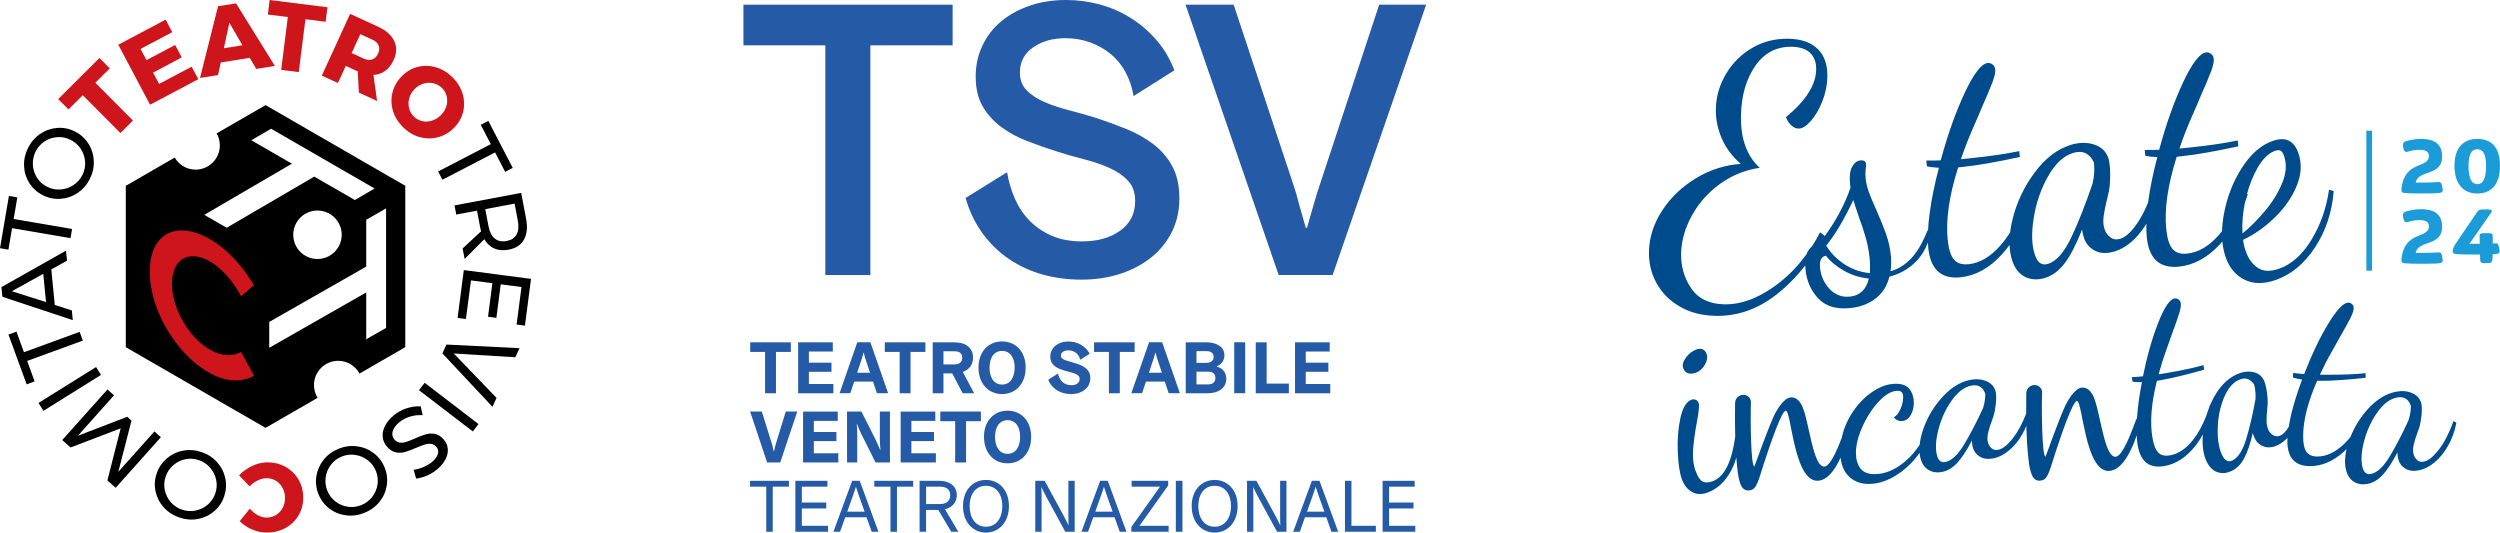
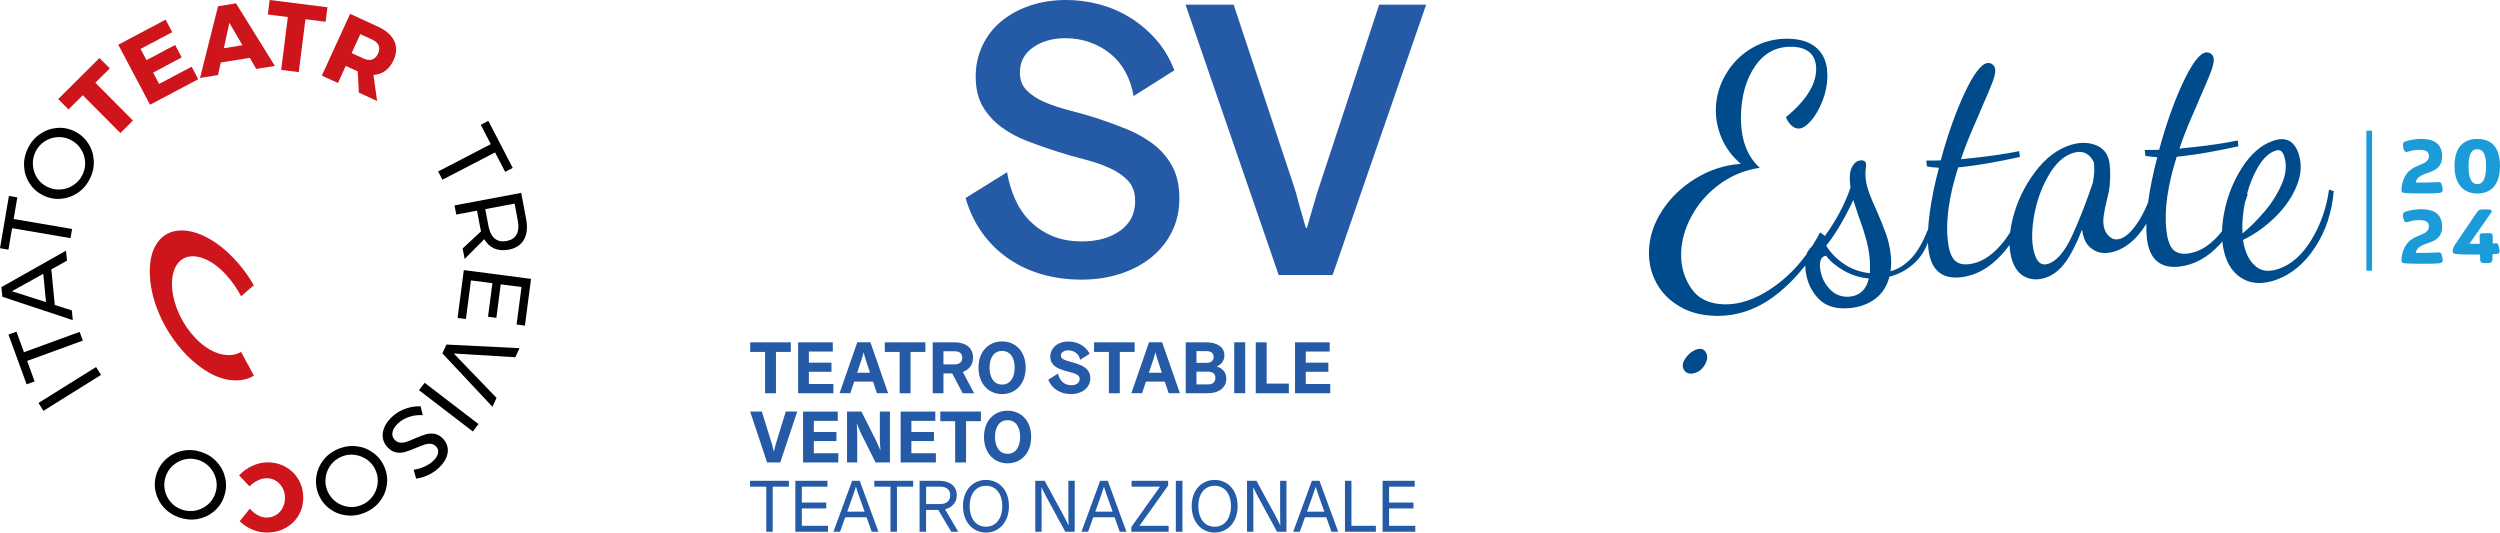
<svg xmlns="http://www.w3.org/2000/svg" id="Livello_2" data-name="Livello 2" viewBox="0 0 656.28 139.81">
  <defs>
    <style>      .cls-1 {        fill: #004b8b;      }      .cls-1, .cls-2, .cls-3, .cls-4, .cls-5 {        stroke-width: 0px;      }      .cls-2 {        fill: #000;      }      .cls-3 {        fill: #1b9cd9;      }      .cls-4 {        fill: #cd151b;      }      .cls-5 {        fill: #245aa6;      }    </style>
  </defs>
  <g id="Livello_1-2" data-name="Livello 1">
    <g>
-       <polygon class="cls-5" points="195.16 1.23 195.16 11.9 216.66 11.9 216.66 72.2 228.48 72.2 228.48 11.9 250.07 11.9 250.07 1.23 195.16 1.23" />
      <path class="cls-5" d="M276.91,39.59c2.51.82,5.04,1.56,7.59,2.2,2.55.65,4.81,1.42,6.77,2.31,1.97.89,3.58,2,4.84,3.33,1.26,1.33,1.88,3.13,1.88,5.38,0,3.28-1.31,5.86-3.92,7.74-2.62,1.88-5.96,2.82-10.04,2.82-2.99,0-5.6-.48-7.84-1.44-2.24-.96-4.18-2.26-5.81-3.9-1.63-1.64-2.94-3.57-3.92-5.79-.98-2.22-1.68-4.56-2.09-7.03l-10.9,6.77c1.02,3.49,2.5,6.56,4.43,9.23,1.94,2.67,4.23,4.91,6.88,6.72,2.65,1.81,5.59,3.18,8.81,4.1,3.23.92,6.64,1.38,10.24,1.38,3.8,0,7.28-.53,10.44-1.59,3.16-1.06,5.87-2.53,8.15-4.41,2.27-1.88,4.04-4.12,5.3-6.72,1.26-2.6,1.88-5.47,1.88-8.62,0-3.35-.63-6.17-1.88-8.46-1.26-2.29-2.92-4.22-4.99-5.79-2.07-1.57-4.42-2.89-7.03-3.95-2.62-1.06-5.28-2.03-8-2.92-2.44-.75-4.86-1.44-7.23-2.05-2.38-.62-4.5-1.33-6.37-2.15-1.87-.82-3.4-1.83-4.58-3.03-1.19-1.2-1.78-2.75-1.78-4.67,0-2.8,1.16-5.01,3.46-6.61,2.31-1.61,5.13-2.41,8.46-2.41,2.31,0,4.47.36,6.47,1.08,2,.72,3.8,1.73,5.4,3.03,1.6,1.3,2.9,2.89,3.92,4.77,1.02,1.88,1.73,3.98,2.14,6.31l10.7-6.77c-1.22-3.15-2.85-5.86-4.89-8.15-2.04-2.29-4.31-4.2-6.83-5.74-2.51-1.54-5.2-2.68-8.05-3.44C285.67.38,282.79,0,279.87,0,276.4,0,273.23.5,270.34,1.49s-5.38,2.36-7.49,4.1c-2.11,1.74-3.75,3.86-4.94,6.36-1.19,2.5-1.78,5.21-1.78,8.15,0,3.15.63,5.78,1.88,7.9,1.26,2.12,2.89,3.91,4.89,5.38,2,1.47,4.25,2.68,6.72,3.64,2.48.96,4.91,1.81,7.28,2.56" />
      <path class="cls-5" d="M339.74,49.13l-15.89-47.9h-12.63l24.45,70.97h14.16L374.38,1.23h-12.33l-15.79,47.9c-.34.96-.68,2.05-1.02,3.28-.34,1.23-.68,2.39-1.02,3.49-.34,1.23-.71,2.53-1.12,3.9h-.31c-.41-1.37-.78-2.67-1.12-3.9-.34-1.09-.66-2.26-.97-3.49-.31-1.23-.63-2.32-.97-3.28" />
      <path class="cls-5" d="M362.96,139.58h8.57v-1.55h-6.88v-4.56h6.41v-1.54h-6.41v-4.17h6.72v-1.55h-8.42v13.37ZM353.07,139.58h8.11v-1.55h-6.41v-11.82h-1.7v13.37ZM344.7,129.84c.25-.7.66-2.01.66-2.01h.04s.41,1.31.66,2.01l1.6,4.48h-4.56l1.6-4.48ZM349.53,139.58h1.76l-4.91-13.37h-1.99l-4.91,13.37h1.74l1.35-3.79h5.6l1.35,3.79ZM337.71,139.58v-13.37h-1.66v9.12c0,1.29.06,2.51.06,2.55h-.04s-.7-1.47-1.2-2.39l-5.04-9.27h-2.47v13.37h1.66v-9.12c0-1.29-.06-2.51-.06-2.53l.04-.02s.7,1.47,1.2,2.4l5.04,9.27h2.47ZM323.15,132.86c0,3.01-1.49,5.41-4.29,5.41s-4.29-2.39-4.29-5.41,1.49-5.33,4.29-5.33,4.29,2.32,4.29,5.33M318.86,139.81c3.32,0,6.03-2.63,6.03-6.95s-2.7-6.87-6.03-6.87-6.03,2.55-6.03,6.87,2.7,6.95,6.03,6.95M308.67,139.58h1.74v-13.37h-1.74v13.37ZM296.99,139.58h9.79v-1.55h-7.65l7.53-10.58v-1.24h-9.6v1.55h7.46l-7.53,10.58v1.24ZM289.12,129.84c.25-.7.66-2.01.66-2.01h.04s.41,1.31.66,2.01l1.6,4.48h-4.56l1.6-4.48ZM293.95,139.58h1.76l-4.91-13.37h-1.99l-4.91,13.37h1.74l1.35-3.79h5.6l1.35,3.79ZM282.12,139.58v-13.37h-1.66v9.12c0,1.29.06,2.51.06,2.55h-.04s-.7-1.47-1.2-2.39l-5.04-9.27h-2.47v13.37h1.66v-9.12c0-1.29-.06-2.51-.06-2.53l.04-.02s.69,1.47,1.2,2.4l5.04,9.27h2.47ZM263.12,132.86c0,3.01-1.49,5.41-4.29,5.41s-4.29-2.39-4.29-5.41,1.49-5.33,4.29-5.33,4.29,2.32,4.29,5.33M258.83,139.81c3.32,0,6.03-2.63,6.03-6.95s-2.7-6.87-6.03-6.87-6.03,2.55-6.03,6.87,2.7,6.95,6.03,6.95M249.44,130c0,1.53-1,2.32-2.7,2.32h-3.63v-4.56h3.63c1.7,0,2.7.73,2.7,2.24M241.4,139.58h1.7v-5.72h3.21l3.4,5.72h1.85l-3.48-5.89c1.91-.48,3.09-1.83,3.09-3.69,0-2.32-1.74-3.79-4.67-3.79h-5.1v13.37ZM229.51,127.76h4.25v11.82h1.7v-11.82h4.25v-1.55h-10.2v1.55ZM224.01,129.84c.25-.7.66-2.01.66-2.01h.04s.41,1.31.66,2.01l1.6,4.48h-4.56l1.6-4.48ZM228.84,139.58h1.76l-4.91-13.37h-1.99l-4.91,13.37h1.74l1.35-3.79h5.6l1.35,3.79ZM208.79,139.58h8.57v-1.55h-6.87v-4.56h6.41v-1.54h-6.41v-4.17h6.72v-1.55h-8.42v13.37ZM196.9,127.76h4.25v11.82h1.7v-11.82h4.25v-1.55h-10.2v1.55Z" />
      <path class="cls-5" d="M267.8,114.68c0,.61-.07,1.18-.2,1.72-.14.54-.34,1.01-.61,1.42-.27.41-.61.72-1.03.96-.42.23-.9.35-1.46.35s-1.06-.12-1.47-.35c-.41-.23-.75-.55-1.02-.96-.27-.41-.47-.88-.61-1.42-.14-.54-.2-1.11-.2-1.72s.07-1.17.2-1.71c.13-.53.34-1,.61-1.39.27-.39.61-.7,1.02-.93.41-.23.9-.34,1.47-.34s1.04.11,1.46.34.76.53,1.03.93c.27.39.47.86.61,1.39.13.53.2,1.1.2,1.71M264.5,121.63c.86,0,1.67-.16,2.42-.47.75-.32,1.41-.77,1.97-1.37.56-.6,1-1.33,1.32-2.19.32-.86.48-1.83.48-2.92s-.16-2.05-.48-2.9c-.32-.85-.76-1.57-1.32-2.16-.56-.59-1.22-1.04-1.97-1.35-.75-.31-1.56-.46-2.42-.46s-1.67.15-2.42.46c-.75.31-1.41.76-1.97,1.35-.56.59-1,1.31-1.32,2.16-.32.85-.48,1.82-.48,2.9s.16,2.05.48,2.92c.32.86.76,1.59,1.32,2.19.56.6,1.22,1.06,1.97,1.37.75.32,1.56.47,2.42.47M246.84,108.04v2.53h3.9v10.84h2.86v-10.84h3.9v-2.53h-10.66ZM236.43,108.04v13.37h9.25v-2.43h-6.43v-3.19h5.93v-2.39h-5.93v-2.92h6.28v-2.43h-9.1ZM229.85,121.4h3.77v-13.37h-2.65v7.2c0,.31,0,.63.02.97.01.33.03.64.06.93.03.33.05.66.08.97h-.08c-.13-.32-.26-.64-.41-.97-.12-.27-.24-.56-.39-.86-.14-.3-.26-.57-.37-.8l-3.75-7.44h-3.77v13.37h2.67v-7.2c0-.31,0-.63-.02-.96-.01-.33-.03-.63-.04-.91-.01-.28-.03-.51-.04-.69s-.02-.28-.02-.29l.08-.02c.12.32.24.64.39.97.12.27.24.56.37.87.13.31.25.57.37.79l3.73,7.44ZM210.82,108.04v13.37h9.25v-2.43h-6.43v-3.19h5.93v-2.39h-5.93v-2.92h6.28v-2.43h-9.1ZM202.6,116.42l-2.61-8.38h-3.07l4.46,13.37h3.44l4.46-13.37h-3.01l-2.57,8.38c-.06.19-.13.41-.18.64-.06.23-.11.46-.16.68-.05.24-.11.49-.17.73h-.08c-.06-.24-.12-.49-.17-.73-.05-.22-.1-.44-.15-.68-.05-.23-.11-.44-.17-.64" />
      <path class="cls-5" d="M339.96,89.86v13.37h9.25v-2.43h-6.43v-3.19h5.93v-2.4h-5.93v-2.92h6.28v-2.43h-9.1ZM329.65,89.86v13.37h8.69v-2.53h-5.83v-10.84h-2.86ZM324,103.22h2.88v-13.37h-2.88v13.37ZM319.05,99.21c0,.53-.16.94-.49,1.25-.33.3-.81.45-1.44.45h-3.03v-3.34h3.03c.63,0,1.11.14,1.44.42.33.28.49.69.49,1.22M318.59,93.68c0,.49-.16.87-.48,1.15-.32.28-.79.42-1.39.42h-2.63v-3.07h2.63c.61,0,1.07.13,1.39.39.32.26.48.63.48,1.12M311.27,89.86v13.37h5.78c.75,0,1.42-.09,2.02-.27.6-.18,1.11-.44,1.53-.77.42-.34.75-.74.98-1.21.23-.47.34-.99.34-1.57,0-.5-.08-.93-.23-1.29-.15-.36-.35-.67-.6-.93-.24-.26-.51-.46-.8-.61-.29-.15-.58-.26-.86-.34v-.08c.22-.09.45-.21.69-.37.24-.15.45-.35.65-.59.19-.24.35-.52.47-.84.12-.32.18-.69.18-1.1,0-.55-.12-1.04-.36-1.47s-.57-.78-1-1.06c-.43-.28-.95-.5-1.54-.65-.6-.15-1.25-.22-1.96-.22h-5.27ZM301.6,97.84l1.18-3.52c.06-.18.13-.37.18-.58.06-.21.11-.4.16-.58.05-.21.1-.41.16-.6h.06c.05.19.1.39.16.6.05.18.11.37.16.58.06.21.12.4.18.58l1.16,3.52h-3.4ZM305.77,100.17l1.02,3.05h2.94l-4.65-13.37h-3.44l-4.65,13.37h2.82l1.02-3.05h4.94ZM287.2,89.86v2.53h3.9v10.84h2.86v-10.84h3.9v-2.53h-10.66ZM279.53,97.31c.48.14.95.27,1.42.39.47.12.88.24,1.25.39.36.14.65.32.88.54.23.22.34.51.34.87,0,.49-.2.88-.59,1.18-.39.3-.93.44-1.61.44-.49,0-.93-.08-1.32-.23-.39-.15-.73-.37-1.02-.64-.29-.27-.53-.59-.72-.97-.19-.37-.33-.78-.42-1.22l-2.57,1.62c.49,1.21,1.27,2.14,2.33,2.79,1.06.65,2.28.98,3.64.98.75,0,1.43-.1,2.06-.31.62-.21,1.16-.5,1.61-.87.45-.37.8-.81,1.04-1.32.24-.51.37-1.06.37-1.67s-.12-1.17-.36-1.6c-.24-.44-.55-.81-.95-1.11-.39-.3-.84-.56-1.34-.76-.5-.21-1.02-.39-1.54-.54-.45-.14-.89-.27-1.31-.38-.42-.11-.8-.23-1.13-.36-.33-.13-.59-.29-.79-.47-.2-.19-.3-.43-.3-.72,0-.41.18-.74.54-.99.36-.25.82-.38,1.37-.38.79,0,1.47.22,2.05.66.58.44.94,1.04,1.08,1.82l2.51-1.58c-.26-.52-.58-.97-.98-1.37-.39-.4-.83-.74-1.32-1.01-.49-.28-1.01-.49-1.56-.63s-1.12-.21-1.7-.21c-.72,0-1.37.1-1.96.3-.59.2-1.09.48-1.51.84-.42.36-.74.78-.97,1.27-.22.48-.34,1-.34,1.55s.11,1.07.32,1.47.5.74.86,1.03c.36.29.77.53,1.23.71.46.19.94.36,1.44.51M266.36,96.5c0,.61-.07,1.18-.2,1.72-.13.54-.34,1.01-.61,1.42-.27.41-.61.72-1.03.96-.42.23-.9.35-1.46.35s-1.06-.12-1.47-.35c-.41-.23-.75-.55-1.02-.96-.27-.41-.47-.88-.61-1.42-.13-.54-.2-1.11-.2-1.72s.07-1.17.2-1.71c.14-.53.34-1,.61-1.39.27-.39.61-.7,1.02-.93s.9-.34,1.47-.34,1.04.11,1.46.34c.42.23.76.53,1.03.93.27.39.47.86.61,1.39.14.53.2,1.1.2,1.71M263.06,103.45c.86,0,1.67-.16,2.42-.47.75-.32,1.41-.77,1.97-1.37.56-.6,1-1.33,1.32-2.19.32-.86.48-1.83.48-2.92s-.16-2.05-.48-2.9c-.32-.85-.76-1.57-1.32-2.16-.56-.59-1.22-1.04-1.97-1.35-.75-.31-1.56-.46-2.42-.46s-1.67.15-2.42.46c-.75.31-1.41.76-1.97,1.35-.56.59-1,1.31-1.32,2.16-.32.85-.48,1.82-.48,2.9s.16,2.05.48,2.92c.32.86.76,1.59,1.32,2.19.56.6,1.22,1.06,1.97,1.37.75.32,1.56.47,2.42.47M252.6,93.91c0,.54-.17.97-.51,1.28-.34.32-.85.47-1.52.47h-2.9v-3.44h2.9c.67,0,1.18.14,1.52.43.34.29.51.71.51,1.25M244.85,89.86v13.37h2.82v-5.21h2.3l2.74,5.21h3.01l-2.97-5.58c.81-.3,1.46-.76,1.95-1.39.49-.63.73-1.41.73-2.34,0-1.3-.44-2.3-1.31-3-.88-.7-2.07-1.05-3.57-1.05h-5.7ZM232.27,89.86v2.53h3.9v10.84h2.86v-10.84h3.9v-2.53h-10.66ZM225.01,97.84l1.18-3.52c.06-.18.13-.37.18-.58.06-.21.11-.4.16-.58.05-.21.1-.41.15-.6h.06c.05.19.1.39.15.6.05.18.11.37.16.58.06.21.12.4.18.58l1.16,3.52h-3.4ZM229.18,100.17l1.02,3.05h2.94l-4.65-13.37h-3.44l-4.65,13.37h2.82l1.02-3.05h4.94ZM209.52,89.86v13.37h9.25v-2.43h-6.43v-3.19h5.93v-2.4h-5.93v-2.92h6.28v-2.43h-9.1ZM196.94,89.86v2.53h3.9v10.84h2.86v-10.84h3.9v-2.53h-10.66Z" />
    </g>
    <g>
      <g>
-         <path class="cls-2" d="M69.71,27.6l-12.84,7.41c.53.93.84,2.01.84,3.16,0,3.51-2.85,6.36-6.36,6.36-2.34,0-4.39-1.27-5.49-3.16l-12.84,7.41v42.36l36.69,21.18,13.67-7.89c-.6-.97-.96-2.12-.96-3.35,0-3.51,2.85-6.36,6.36-6.36,2.42,0,4.53,1.36,5.6,3.35l12.01-6.94v-42.36l-36.69-21.18ZM59.51,59.79l-5.88-3.39,23-13.43-10.65-6.15,5.18-3.03,27.17,15.69-5.18,3.03-10.65-6.15-23,13.43ZM89.7,61.63c0,3.51-2.85,6.36-6.36,6.36s-6.36-2.85-6.36-6.36,2.85-6.36,6.36-6.36,6.36,2.85,6.36,6.36ZM101.35,86.08l-5.21,2.98v-12.29l-25.46,14.53v-6.79l25.46-14.53v-12.29l5.21-2.98v31.37Z" />
        <path class="cls-4" d="M59.55,72.35c-1.44-1.6-2.89-2.83-4.37-3.67-1.85-1.06-3.54-1.51-5.08-1.38-1.54.14-2.74.84-3.63,2.12-.88,1.28-1.32,2.97-1.32,5.09s.44,4.32,1.32,6.6c.88,2.28,2.09,4.37,3.63,6.28s3.23,3.38,5.08,4.44c1.42.81,2.85,1.27,4.29,1.37,1.44.1,2.71-.17,3.82-.81l3.37,6.23c-1.56.94-3.38,1.34-5.46,1.22-2.08-.12-4.18-.79-6.31-2.01-2.87-1.64-5.5-3.92-7.89-6.85-2.39-2.93-4.27-6.13-5.63-9.6-1.36-3.47-2.05-6.84-2.05-10.1s.7-5.83,2.09-7.71c1.39-1.88,3.29-2.9,5.69-3.06,2.4-.16,5.07.59,8,2.26,2.13,1.22,4.22,2.9,6.27,5.05,2.05,2.15,3.8,4.5,5.25,7.06l-3.33,2.9c-1.05-2-2.3-3.81-3.73-5.41Z" />
      </g>
      <g>
        <path class="cls-4" d="M67.67,135.25c.8.42,1.59.63,2.37.62.9-.01,1.71-.25,2.45-.7.73-.46,1.31-1.08,1.72-1.88.41-.79.62-1.67.6-2.64-.01-.97-.23-1.84-.67-2.63-.43-.78-1.02-1.4-1.76-1.84-.74-.44-1.56-.66-2.46-.64-.73,0-1.49.2-2.28.59-.79.38-1.5.9-2.12,1.55l-2.76-2.89c.95-1.03,2.09-1.85,3.42-2.47,1.32-.62,2.64-.93,3.94-.95,1.76-.02,3.36.37,4.8,1.16,1.43.8,2.57,1.89,3.4,3.29.83,1.4,1.26,2.97,1.28,4.72.02,1.73-.38,3.29-1.19,4.69-.81,1.4-1.94,2.51-3.38,3.32-1.44.81-3.06,1.23-4.86,1.25-1.32.02-2.63-.24-3.93-.78s-2.4-1.27-3.31-2.21l2.66-3.29c.59.72,1.28,1.29,2.08,1.72Z" />
        <path class="cls-2" d="M42.98,133.18c-1.1-1.22-1.81-2.62-2.15-4.2-.34-1.58-.23-3.15.31-4.72.54-1.57,1.43-2.88,2.67-3.94,1.24-1.05,2.67-1.73,4.29-2.02,1.62-.3,3.24-.16,4.85.39s2.98,1.45,4.07,2.68c1.09,1.23,1.8,2.64,2.13,4.23.33,1.59.22,3.18-.32,4.75-.54,1.57-1.43,2.87-2.67,3.91-1.24,1.04-2.66,1.7-4.26,1.99-1.61.29-3.23.15-4.86-.41-1.62-.56-2.98-1.45-4.07-2.67ZM51.3,134.03c1.2-.23,2.27-.74,3.2-1.52.93-.78,1.6-1.77,2.01-2.95.41-1.19.49-2.38.24-3.58-.25-1.2-.78-2.26-1.58-3.19-.8-.93-1.79-1.6-2.96-2-1.17-.4-2.35-.48-3.54-.24s-2.25.76-3.17,1.56c-.93.79-1.6,1.78-2,2.97-.41,1.19-.49,2.37-.24,3.56.25,1.19.76,2.24,1.55,3.16.79.92,1.77,1.58,2.94,1.98,1.17.4,2.36.49,3.56.26Z" />
-         <path class="cls-2" d="M30.35,128.04l-2.16-1.93,3.49-13.67-13.16,5.03-2.18-1.95,11.87-13.28,1.71,1.53-9.46,10.62,12.94-4.98,1.12,1-3.46,13.45,9.48-10.6,1.69,1.51-11.87,13.28Z" />
        <path class="cls-2" d="M11.4,107.85l-1.29-2.07,15.11-9.43,1.29,2.07-15.11,9.43Z" />
        <path class="cls-2" d="M7,100.9l-4.78-13.07,2.1-.77,1.97,5.4,14.62-5.34.84,2.29-14.62,5.34,1.96,5.38-2.1.77Z" />
        <path class="cls-2" d="M17.59,68.43l-4.12,2.29.91,9.34,4.48,1.43.25,2.56L.62,77.9l-.25-2.53,16.96-9.57.26,2.63ZM12.08,79.31l-.72-7.44-8.24,4.58,8.97,2.86Z" />
        <path class="cls-2" d="M0,65.16l2.34-13.72,2.21.38-.97,5.67,15.34,2.62-.41,2.41-15.34-2.62-.96,5.64-2.21-.38Z" />
        <path class="cls-2" d="M10.55,35.16c1.35-.93,2.83-1.45,4.44-1.58,1.61-.13,3.16.18,4.64.92,1.49.74,2.67,1.8,3.55,3.17s1.36,2.87,1.44,4.52c.08,1.64-.26,3.23-1.03,4.76-.76,1.53-1.83,2.76-3.19,3.68-1.36.92-2.85,1.44-4.48,1.56-1.62.12-3.18-.19-4.66-.94-1.49-.74-2.66-1.79-3.53-3.15-.87-1.36-1.34-2.86-1.41-4.49-.08-1.63.27-3.22,1.04-4.77.76-1.53,1.82-2.76,3.18-3.69ZM8.63,43.29c.07,1.22.44,2.35,1.09,3.37.65,1.03,1.54,1.82,2.66,2.38,1.12.56,2.29.79,3.52.7,1.22-.09,2.35-.47,3.37-1.15,1.03-.67,1.82-1.56,2.37-2.67.55-1.11.79-2.27.7-3.48-.09-1.21-.46-2.33-1.13-3.35-.66-1.02-1.56-1.82-2.68-2.38s-2.29-.8-3.5-.71c-1.21.09-2.32.46-3.33,1.12-1.01.66-1.79,1.55-2.35,2.65-.55,1.11-.79,2.27-.72,3.49Z" />
        <path class="cls-4" d="M15.27,26.01l10.84-10.78,2.71,2.72-3.79,3.77,9.87,9.92-3.3,3.28-9.87-9.92-3.75,3.73-2.71-2.72Z" />
        <path class="cls-4" d="M31.05,11.74l12.43-6.58,1.74,3.28-8.32,4.4,1.56,2.94,7.51-3.98,1.73,3.26-7.5,4,1.57,2.97,8.54-4.52,1.74,3.28-12.66,6.7-8.35-15.76Z" />
        <path class="cls-4" d="M67.27,18.1l-1.7-2.92-7.61,1.22-.73,3.31-4.72.75L57.24,1.64l4.72-.76,10.2,16.43-4.9.78ZM58.77,12.66l4.87-.78-3.42-5.89-1.46,6.67Z" />
        <path class="cls-4" d="M70.79,0l15.17,1.91-.48,3.81-5.3-.67-1.75,13.88-4.62-.58,1.75-13.88-5.25-.66.48-3.81Z" />
        <path class="cls-4" d="M94.21,24.31l-.3-5.57-.09-.04-3.05-1.4-2.06,4.49-4.23-1.94,7.43-16.21,7.28,3.34c2.14.98,3.58,2.24,4.3,3.78s.67,3.21-.16,5.01c-.56,1.22-1.29,2.16-2.19,2.82-.9.66-1.93,1.02-3.1,1.08l.95,6.84-4.79-2.2ZM92.31,13.93l3.08,1.41c.86.4,1.63.49,2.3.27.67-.22,1.19-.73,1.56-1.55.36-.79.4-1.5.13-2.14-.28-.64-.85-1.16-1.71-1.55l-3.08-1.41-2.28,4.97Z" />
-         <path class="cls-4" d="M121.42,24.56c.49,1.6.54,3.19.16,4.77-.38,1.58-1.17,2.99-2.39,4.22-1.23,1.24-2.63,2.07-4.22,2.49-1.59.41-3.19.39-4.8-.05-1.62-.45-3.07-1.31-4.36-2.59-1.29-1.27-2.18-2.71-2.66-4.32-.48-1.6-.52-3.2-.12-4.8.4-1.6,1.21-3.02,2.43-4.26,1.21-1.23,2.61-2.05,4.18-2.45,1.57-.4,3.16-.37,4.77.09,1.6.46,3.05,1.33,4.35,2.6,1.29,1.27,2.18,2.71,2.67,4.31ZM113.79,21.86c-.86-.2-1.73-.17-2.61.09-.88.26-1.66.74-2.34,1.43-.69.7-1.16,1.5-1.4,2.38-.25.89-.27,1.76-.06,2.62.2.86.62,1.59,1.25,2.21.63.62,1.37,1.02,2.22,1.21.85.19,1.71.14,2.58-.14.87-.28,1.65-.76,2.34-1.46.68-.69,1.15-1.47,1.41-2.34.26-.87.29-1.73.09-2.57-.2-.84-.62-1.58-1.25-2.19-.63-.62-1.37-1.03-2.23-1.23Z" />
        <path class="cls-2" d="M128.19,31.73l6.41,12.35-1.99,1.03-2.65-5.1-13.82,7.17-1.12-2.17,13.82-7.17-2.63-5.08,1.99-1.03Z" />
        <path class="cls-2" d="M121.44,65.23l4.85-4.51c-.11-.39-.19-.72-.23-.97l-.84-4.45-5.45,1.02-.45-2.4,17.5-3.29,1.29,6.85c.42,2.22.23,4.03-.57,5.43-.8,1.4-2.14,2.28-4.02,2.63-1.42.27-2.67.16-3.76-.31-1.09-.48-1.97-1.29-2.63-2.44l-5.16,5.19-.52-2.75ZM128.23,59.35c.28,1.5.83,2.59,1.64,3.26.81.68,1.85.89,3.14.65,1.25-.24,2.12-.81,2.61-1.73.49-.92.6-2.13.31-3.63l-.84-4.45-7.7,1.45.84,4.45Z" />
        <path class="cls-2" d="M139.4,73.22l-1.6,12.26-2.19-.29,1.29-9.84-5.45-.71-1.15,8.8-2.19-.29,1.15-8.8-5.62-.74-1.33,10.14-2.19-.29,1.64-12.56,17.66,2.31Z" />
        <path class="cls-2" d="M136.38,91.4l-1.1,2.38-16.16-.98,11.23,11.65-1.08,2.33-13.14-14.02,1.07-2.31,19.17.95Z" />
        <path class="cls-2" d="M125.61,111.32l-1.49,1.94-14.13-10.83,1.49-1.94,14.13,10.83Z" />
        <path class="cls-2" d="M111.32,122.54c.85-.38,1.55-.81,2.12-1.29.79-.67,1.29-1.36,1.5-2.07.21-.71.09-1.32-.36-1.85-.41-.48-.88-.75-1.43-.81-.54-.06-1.09,0-1.66.18s-1.31.47-2.24.86c-1.16.5-2.13.86-2.92,1.09-.79.23-1.6.26-2.43.09-.83-.17-1.61-.67-2.33-1.51-.66-.77-1.03-1.63-1.11-2.57-.08-.94.13-1.89.61-2.85.48-.96,1.22-1.86,2.2-2.7.99-.85,2.12-1.48,3.4-1.9,1.27-.42,2.52-.6,3.76-.54l.54,2.32c-1.18-.08-2.33.05-3.42.4-1.1.35-2.03.85-2.79,1.5-.9.77-1.46,1.56-1.68,2.36-.22.8-.07,1.5.45,2.11.41.48.89.75,1.43.82.55.07,1.11,0,1.7-.18.59-.19,1.34-.49,2.26-.9,1.13-.5,2.09-.86,2.88-1.09.79-.23,1.59-.26,2.42-.09.82.17,1.59.66,2.29,1.49.62.72.96,1.53,1.04,2.43.07.9-.12,1.8-.59,2.71-.47.91-1.18,1.78-2.13,2.59-.81.69-1.71,1.26-2.69,1.68-.98.43-1.95.7-2.9.82l-.65-2.32c.97-.14,1.88-.4,2.73-.78Z" />
        <path class="cls-2" d="M90.84,135.27c-1.63-.2-3.08-.79-4.37-1.76-1.29-.97-2.24-2.23-2.86-3.77-.62-1.54-.81-3.12-.56-4.72.25-1.61.89-3.05,1.91-4.34,1.03-1.28,2.34-2.24,3.93-2.88,1.59-.64,3.2-.85,4.83-.64,1.63.21,3.09.81,4.39,1.8,1.29.99,2.25,2.25,2.87,3.79.62,1.54.8,3.11.55,4.7-.25,1.59-.89,3.02-1.92,4.3-1.02,1.27-2.34,2.23-3.94,2.88-1.59.64-3.2.86-4.82.65ZM97.68,130.46c.76-.96,1.23-2.04,1.42-3.25.19-1.2.05-2.38-.41-3.55-.47-1.16-1.19-2.12-2.16-2.86-.97-.74-2.07-1.2-3.28-1.38-1.21-.18-2.4-.04-3.54.43-1.15.46-2.09,1.18-2.83,2.14-.74.96-1.2,2.05-1.38,3.26-.18,1.21-.04,2.39.43,3.56.47,1.16,1.19,2.11,2.15,2.85.96.74,2.04,1.19,3.24,1.37,1.2.18,2.37.03,3.52-.43,1.15-.46,2.1-1.18,2.86-2.14Z" />
      </g>
    </g>
    <g>
      <path class="cls-1" d="M445.24,91.78c-1.04.39-1.94,1.1-2.69,2.13-.76,1.04-.98,1.97-.67,2.8.24.67.68,1.09,1.28,1.27.61.18,1.29.12,2.04-.15,1-.37,1.79-1.08,2.38-2.13.58-1.04.73-1.96.44-2.75-.48-1.29-1.4-1.68-2.78-1.18" />
-       <path class="cls-1" d="M632.25,110.37c-1.67,3.62-3.3,6.76-4.89,9.41-1.67,2.78-3.34,4.33-5,4.65-1.12.21-1.85-.4-2.19-1.85-.43-1.82-.28-4.12.47-6.91.74-2.78,1.91-5.28,3.48-7.48,1.58-2.21,3.28-3.48,5.09-3.83,1.04-.2,1.87-.06,2.51.42.54.41.92,1.01,1.16,1.75.01.4.01,1.92-.64,3.84M592.09,104.82c-.71,3.92-1.51,7.37-2.4,10.32-.93,3.11-2.16,5.03-3.68,5.75-1.03.48-1.9.07-2.58-1.25-.87-1.65-1.3-3.92-1.26-6.8.03-2.88.53-5.58,1.51-8.11.98-2.53,2.3-4.18,3.98-4.97.96-.45,1.79-.52,2.52-.21.63.27,1.15.75,1.56,1.4.11.38.49,1.86.34,3.88M520.53,107.23c-1.67,3.62-3.3,6.76-4.9,9.41-1.67,2.78-3.34,4.33-4.99,4.65-1.11.21-1.84-.41-2.19-1.86-.43-1.82-.28-4.12.47-6.9.74-2.79,1.9-5.28,3.48-7.48,1.58-2.2,3.28-3.48,5.1-3.83,1.04-.2,1.87-.06,2.5.43.54.41.92,1,1.16,1.74.02.4.02,1.93-.63,3.85M640.23,118.01c-1.45,1.9-2.78,2.95-3.98,3.18-.7.14-1.29-.01-1.76-.45-.47-.43-.77-.96-.93-1.6-.16-.7-.14-1.52.07-2.43.21-.91.55-1.97,1-3.19.06-.13.2-.55.45-1.28.1-.31.17-.57.22-.8h0s.68-3.18.39-5.15l-.07-.36-.05-.19c-.33-1.13-1.08-1.96-2.27-2.51-1.27-.58-2.7-.71-4.31-.4-2.56.49-4.97,1.94-7.21,4.35-2.09,2.25-3.66,4.78-4.78,7.58-.62.75-1.26,1.44-1.93,2.05-2.22,2.02-4.47,3.03-6.73,3.03-1.33,0-2.29-.41-2.87-1.23-.58-.82-.87-2.19-.87-4.1,0-4.09,1.22-8.93,3.67-14.54h1c2.97,0,6.89-.26,11.73-.8v-1.2c-2.67.27-5.85.4-9.53.4h-2.47c.94-2.05,1.98-4.08,3.14-6.1,1.15-2.02,1.84-3.25,2.07-3.7,1.33-2.31,2.28-4.02,2.83-5.14.56-1.11.84-1.95.84-2.53,0-.44-.15-.8-.44-1.06-.29-.27-.61-.4-.96-.4-1.29,0-3.06,1.85-5.3,5.57-2.25,3.71-4.35,8.1-6.3,13.17-.35,0-1.33-.09-2.93-.27v1.2c.53.18,1.33.36,2.39.53-1.2,3.16-2.14,6.15-2.83,8.97-.31,1.25-.53,2.39-.7,3.46-.68,1.13-1.39,1.89-2.14,2.24-.65.3-1.25.3-1.82,0-.56-.3-1-.74-1.3-1.32-.34-.64-.51-1.43-.54-2.37-.02-.94.03-2.05.18-3.34.02-.14.05-.59.1-1.35.02-.32.02-.6,0-.83h.01s-.15-3.24-.91-5.08l-.15-.33-.11-.18c-.59-1.01-1.53-1.63-2.82-1.86-1.36-.25-2.79-.02-4.27.68-2.36,1.11-4.33,3.12-5.89,6.01-.34.61-.63,1.24-.9,1.87l-.07-.04c-.14.47-.3.89-.44,1.34-.2.53-.39,1.05-.55,1.59-.96,2.48-2.1,4.6-3.45,6.32-1.85,2.37-3.9,3.74-6.13,4.12-1.31.23-2.33-.02-3.03-.73-.71-.71-1.23-2.01-1.54-3.9-.69-4.03-.31-9.01,1.17-14.94l.98-.17c2.93-.5,6.75-1.42,11.44-2.76l-.2-1.18c-2.59.71-5.69,1.38-9.33,2l-2.44.41c.58-2.17,1.27-4.35,2.06-6.53.8-2.19,1.27-3.52,1.42-4,.93-2.5,1.57-4.35,1.94-5.53.36-1.19.49-2.07.39-2.64-.08-.44-.28-.76-.61-.98-.33-.22-.67-.29-1.02-.23-1.28.22-2.7,2.35-4.29,6.38-1.59,4.04-2.92,8.72-4,14.04-.34.06-1.32.14-2.93.23l.2,1.19c.56.09,1.37.13,2.46.12-.66,3.31-1.08,6.42-1.29,9.32v.1c-.1.15-.18.32-.27.52-1.16,3.03-3.49,9.65-5.41,9.65-2.43,0-3.49-7.8-4.86-13.09-.56-2.2-1.42-5.08-3.8-5.08-1.93,0-3.95,3.49-4.71,5.24-2.18,5.03-4.46,11.7-4.96,12.88-.96,0-1.06-12.73-.91-16.84.05-1.02-.86-1.95-1.97-1.95-1.22,0-2.18.98-2.18,2.16-.03,1.81-.04,3.6-.03,5.37-1.01,2.56-2.13,4.68-3.39,6.31-1.45,1.89-2.78,2.95-3.98,3.17-.7.14-1.29-.02-1.76-.44-.47-.44-.78-.97-.93-1.61-.17-.71-.14-1.52.08-2.43.21-.91.54-1.98.99-3.19.06-.13.2-.55.45-1.28.1-.31.16-.58.21-.81h0s.68-3.18.39-5.14l-.07-.37-.05-.19c-.33-1.12-1.08-1.97-2.27-2.5-1.26-.57-2.7-.71-4.31-.4-2.57.49-4.97,1.94-7.2,4.35-2.24,2.41-3.92,5.14-5.03,8.18-.59,1.62-.95,3.12-1.08,4.5-1.09,1.67-2.36,3.14-3.83,4.39-2.65,2.22-5.32,3.33-8.03,3.33-1.74,0-2.98-.52-3.74-1.56-.75-1.05-1.14-2.37-1.14-3.97,0-2.13.59-4.49,1.77-7.07,1.17-2.58,2.62-4.77,4.33-6.57,1.71-1.8,3.31-2.7,4.83-2.7.53,0,.91.13,1.13.4.22.27.34.69.34,1.27,0,1.02-.25,2.08-.74,3.17-.49,1.09-1.06,1.79-1.73,2.1.53.67,1.18,1,1.93,1,1.02,0,1.83-.47,2.44-1.43.6-.96.9-2.1.9-3.43s-.37-2.55-1.1-3.5c-.73-.96-1.94-1.44-3.63-1.44-2.23,0-4.48.86-6.77,2.57-2.29,1.71-4.17,3.94-5.64,6.7-.87,1.64-1.45,3.3-1.8,4.98-1.25,3.25-3.05,7.5-4.6,7.5-2.42,0-3.49-7.81-4.86-13.09-.55-2.21-1.42-5.08-3.79-5.08-1.92,0-3.95,3.49-4.71,5.23-2.17,5.04-4.46,11.71-4.96,12.89-.96,0-1.06-12.73-.91-16.84.06-1.03-.86-1.95-1.97-1.95-1.21,0-2.18.97-2.18,2.16-.04,3-.06,5.94.03,8.84-.91,6.67-2.88,10.56-5.92,11.68-1.09.4-1.97.43-2.63.09-.67-.34-1.28-1.25-1.82-2.71-.61-1.63-.83-3.5-.69-5.61.15-2.12.48-4.57,1.01-7.37.51-2.7.66-4.35.45-4.93-.16-.42-.41-.7-.78-.85-.36-.15-.73-.16-1.1-.02-1.33.5-2.3,2.08-2.9,4.77-.59,2.68-.83,5.64-.7,8.86.13,3.22.49,5.64,1.09,7.27.57,1.54,1.45,2.65,2.65,3.32,1.2.67,2.56.72,4.1.15,2.5-.92,4.53-2.78,6.08-5.58.62-1.12,1.1-2.33,1.45-3.63.1,1.35.23,2.7.4,4.05.1.77.35,2.11.75,3.09.56,1.34,1.57,1.85,2.94,1.34,1.36-.52,1.92-3.09,3.13-6.83,1.83-5.6,4.71-13.92,5.77-13.92,1.47,0,2.07,18.28,8.25,18.39,2.66,0,4.71-2.95,6.13-6.06.23,1.96.87,3.53,1.96,4.69,1.38,1.47,3.18,2.2,5.4,2.2s4.28-.6,6.44-1.8c2.15-1.2,4.12-2.85,5.9-4.97.37-.44.72-.9,1.06-1.37.04.43.1.85.19,1.25.35,1.49,1.05,2.55,2.08,3.18,1.04.64,2.24.83,3.61.56,1.44-.27,2.78-1.07,4.01-2.4,1.22-1.32,2.49-3.27,3.83-5.86.01.62.08,1.17.19,1.66.26,1.08.85,1.92,1.8,2.54.95.61,2.14.78,3.59.51,1.45-.28,2.86-.99,4.23-2.14,1.37-1.15,2.56-2.63,3.55-4.44.35-.63.65-1.29.93-1.96.08,3.3.28,6.55.68,9.79.1.77.36,2.11.77,3.08.55,1.33,1.56,1.85,2.93,1.33,1.37-.51,1.92-3.08,3.14-6.83,1.82-5.59,4.71-13.91,5.77-13.91,1.47,0,2.08,18.28,8.25,18.38,3.62,0,6.12-5.45,7.43-9.37.04.94.12,1.81.25,2.58.74,4.34,3.06,6.17,6.96,5.51,3.02-.51,5.7-2.23,8.05-5.13.79-.98,1.48-2.06,2.11-3.17-.24,3,.12,5.47,1.12,7.36.7,1.35,1.64,2.2,2.81,2.57,1.16.36,2.36.24,3.63-.35,1.33-.63,2.42-1.73,3.28-3.32.85-1.59,1.61-3.79,2.26-6.63.17.59.37,1.11.6,1.55.51.98,1.31,1.65,2.37,2.01,1.07.36,2.27.23,3.61-.4.92-.44,1.76-1.08,2.54-1.91-.01.28-.04.57-.04.83,0,4.4,1.98,6.6,5.94,6.6,3.07,0,6-1.23,8.8-3.7.29-.25.53-.54.8-.8-.47,2.03-.53,3.83-.16,5.41.35,1.49,1.05,2.55,2.08,3.19,1.03.63,2.24.82,3.6.56,1.45-.27,2.78-1.08,4-2.39,1.22-1.32,2.5-3.28,3.83-5.86.02.62.08,1.17.2,1.65.25,1.08.85,1.93,1.8,2.54.95.61,2.14.79,3.59.51,1.44-.28,2.85-.99,4.23-2.15,1.36-1.15,2.55-2.63,3.56-4.44,1-1.8,1.7-3.77,2.1-5.91l-.75-.44c-1.13,3.13-2.41,5.64-3.86,7.52" />
      <path class="cls-1" d="M484.08,71.08c2.02,1.14,4.19,1.82,6.51,2.03-.67,2.89-2.32,4.47-4.93,4.75-2.11.22-3.88-.44-5.35-1.98-1.45-1.55-2.3-3.4-2.52-5.56-.2-1.94.32-2.99,1.56-3.19,1.13,1.49,2.71,2.81,4.73,3.95M486.52,52.49c.19.67.66,2.12,1.41,4.34.8,2.16,1.44,4.08,1.9,5.76.47,1.68.78,3.37.96,5.08.13,1.19.16,2.54.09,4.04-2.5-.25-4.76-1.05-6.77-2.39-2.01-1.34-3.57-2.96-4.7-4.85,2.35-2.9,4.72-6.88,7.11-11.97M533.87,57.27c.63-4.01,1.89-7.68,3.78-11,1.88-3.32,4.07-5.36,6.57-6.12,1.42-.43,2.61-.35,3.56.23.83.5,1.44,1.27,1.89,2.27.08.56.3,2.7-.33,5.48-1.8,5.33-3.63,9.97-5.46,13.9-1.94,4.16-4.04,6.58-6.32,7.26-1.53.46-2.64-.29-3.34-2.27-.87-2.49-.99-5.74-.35-9.75M592.64,44.04c1.38-2.36,2.89-3.85,4.57-4.44.64-.23,1.14-.24,1.49-.03.35.21.64.64.87,1.29.76,2.16.62,4.53-.44,7.12-1.06,2.59-2.57,5.05-4.53,7.38-1.96,2.34-3.93,4.31-5.91,5.92-.18-2.55.05-5.27.64-8.13.26-.69.5-1.4.72-2.13l-.18-.11c.7-2.57,1.61-4.86,2.78-6.86M450.15,82.92c5.82.15,11.19-1.7,16.13-5.55,2.76-2.14,5.29-4.71,7.62-7.67.01.36.02.71.07,1.11.32,3.02,1.44,5.54,3.39,7.58,1.94,2.04,4.75,2.86,8.46,2.47,2.56-.27,4.75-1.11,6.55-2.5,1.81-1.4,3.01-3.3,3.62-5.73,2.7-.69,5-1.99,6.93-3.93,1.38-1.38,2.43-3.06,3.19-5.03.02.51.04,1.01.09,1.47.59,5.63,3.42,8.18,8.48,7.65,3.93-.41,7.51-2.39,10.76-5.92.74-.81,1.44-1.66,2.09-2.56.06,1.54.3,2.96.75,4.24.71,2.03,1.84,3.42,3.38,4.16,1.55.74,3.26.82,5.14.26,1.99-.61,3.74-1.92,5.26-3.95,1.52-2.03,3.02-4.95,4.51-8.77.11.86.29,1.62.52,2.28.52,1.47,1.48,2.57,2.9,3.3,1.41.72,3.12.78,5.1.18,1.99-.6,3.86-1.82,5.61-3.64,1.02-1.07,1.93-2.3,2.75-3.65-.03,1.32,0,2.54.11,3.62.59,5.64,3.42,8.18,8.48,7.65,3.93-.42,7.52-2.39,10.77-5.92.2-.22.4-.46.59-.68.14,1.49.43,2.9.89,4.19.97,2.75,2.61,4.7,4.94,5.85,2.32,1.15,5.07,1.16,8.25.04,4.04-1.43,7.46-4.28,10.26-8.55,2.8-4.26,4.43-9.18,4.89-14.75l-1.23-.39c-.67,4.79-2.19,9.15-4.57,13.09-2.37,3.93-5.2,6.48-8.49,7.65-2.32.82-4.19.76-5.62-.2-1.43-.94-2.49-2.4-3.17-4.34-.36-1.02-.6-2.03-.71-3.02,3.01-1.43,5.83-3.43,8.44-5.99,2.61-2.57,4.51-5.34,5.7-8.35,1.18-2.99,1.3-5.81.37-8.45-1.17-3.3-3.42-4.35-6.76-3.17-3.07,1.09-5.77,3.46-8.1,7.1-2.32,3.65-3.88,7.67-4.69,12.09-.29,1.58-.45,3.08-.49,4.5-.3.38-.61.75-.92,1.09-2.57,2.89-5.31,4.48-8.21,4.79-1.71.18-2.98-.22-3.84-1.19-.85-.97-1.4-2.68-1.66-5.13-.56-5.23.36-11.6,2.73-19.1l1.28-.14c3.81-.4,8.77-1.27,14.91-2.6l-.16-1.54c-3.38.71-7.43,1.31-12.15,1.8l-3.16.33c.92-2.74,1.98-5.48,3.19-8.23,1.21-2.74,1.92-4.41,2.15-5.01,1.4-3.14,2.37-5.45,2.94-6.96.56-1.49.8-2.62.72-3.35-.06-.57-.29-1.01-.7-1.31-.4-.3-.83-.43-1.29-.38-1.65.17-3.66,2.79-6.04,7.84-2.37,5.06-4.47,10.96-6.29,17.71-.46.04-1.72.06-3.79.06l.16,1.53c.71.16,1.76.28,3.14.36-1.11,4.2-1.92,8.15-2.42,11.85v.03c-.68,1.68-1.42,3.19-2.23,4.51-1.76,2.86-3.47,4.54-5.11,5.04-.97.29-1.81.17-2.53-.37-.73-.54-1.24-1.24-1.54-2.11-.34-.96-.43-2.1-.26-3.42.17-1.31.48-2.85.93-4.62.06-.19.2-.81.43-1.86.09-.45.15-.83.18-1.16h.02s.47-4.56-.21-7.27c-.04-.16-.09-.33-.15-.49l-.11-.26c-.62-1.54-1.8-2.6-3.55-3.18-1.85-.62-3.89-.6-6.11.07-3.52,1.07-6.67,3.45-9.45,7.16-2.78,3.7-4.73,7.78-5.85,12.21-.32,1.27-.54,2.47-.68,3.62-.83,1.31-1.72,2.5-2.66,3.56-2.58,2.89-5.31,4.48-8.21,4.79-1.71.18-2.99-.22-3.84-1.19-.85-.98-1.41-2.69-1.67-5.13-.55-5.24.36-11.6,2.74-19.09l1.28-.14c3.81-.4,8.79-1.27,14.92-2.6l-.16-1.54c-3.38.7-7.43,1.3-12.15,1.8l-3.16.33c.92-2.75,1.99-5.49,3.19-8.23,1.21-2.75,1.93-4.42,2.15-5.02,1.4-3.14,2.37-5.45,2.94-6.96.56-1.49.8-2.62.72-3.35-.06-.57-.29-1.01-.69-1.31-.41-.31-.84-.43-1.29-.39-1.65.18-3.66,2.79-6.03,7.84-2.37,5.05-4.47,10.96-6.29,17.71-.46.04-1.72.06-3.79.06l.16,1.53c.71.16,1.76.28,3.15.36-1.11,4.2-1.92,8.16-2.42,11.87-.23,1.67-.37,3.2-.44,4.62l-.11-.1c-1.27,3.24-2.71,5.71-4.31,7.4-1.61,1.69-3.41,2.82-5.42,3.38.2-1.35.23-2.76.07-4.24-.2-1.88-.61-3.71-1.23-5.48-.62-1.78-1.45-3.84-2.5-6.21-.9-1.97-1.57-3.58-2.02-4.83-.44-1.24-.73-2.44-.85-3.57-.09-.85-.09-1.64,0-2.37.09-.73.13-1.21.11-1.43-.04-.35-.18-.61-.43-.78-.25-.18-.6-.24-1.05-.19-.91.09-1.64.66-2.2,1.7-.56,1.03-.73,2.52-.52,4.45l.11,1.02c-1.5,4.36-3.8,8.66-6.9,12.92l.16-.28-1.25-.94c-.62,1.25-1.32,2.44-2.07,3.61-.37.37-.73.78-1.06,1.27-.18.26-.33.57-.44.92-.96,1.3-1.98,2.56-3.11,3.76-2.74,2.9-5.74,5.2-8.99,6.91-3.25,1.7-6.43,2.52-9.51,2.44-3.94-.1-6.83-1.5-8.66-4.22-1.84-2.71-2.72-5.79-2.63-9.24.08-3.27,1.01-6.53,2.79-9.79,1.78-3.26,4.22-6.03,7.34-8.31,3.12-2.28,6.62-3.71,10.51-4.28-3.43-3.11-5.08-7.73-4.93-13.84.13-5.21,1.39-9.52,3.78-12.95,2.39-3.42,5.61-5.09,9.66-4.98,2.12.05,3.71.61,4.78,1.66,1.06,1.06,1.57,2.52,1.52,4.4-.1,4-2.75,8.14-7.94,12.43.34.86.8,1.57,1.4,2.12.59.56,1.22.85,1.88.86.98.03,2.05-.63,3.23-1.96,1.18-1.34,2.19-3.05,3.03-5.15.84-2.1,1.29-4.24,1.34-6.41.08-3.15-.75-5.6-2.49-7.33-1.75-1.74-4.28-2.65-7.61-2.73-3.51-.09-6.71.71-9.6,2.39-2.89,1.68-5.19,3.95-6.89,6.82-1.71,2.87-2.6,5.9-2.68,9.11-.07,2.66.44,5.27,1.53,7.81,1.09,2.54,2.76,4.78,5.02,6.71-4.26.31-8.2,1.59-11.87,3.84-3.66,2.24-6.59,5.05-8.79,8.45-2.21,3.4-3.36,6.95-3.45,10.64-.08,3.03.58,5.82,1.97,8.36,1.39,2.55,3.42,4.6,6.08,6.15,2.65,1.55,5.74,2.37,9.25,2.45" />
      <rect class="cls-3" x="621.2" y="34.31" width="1.49" height="36.75" />
      <g>
        <path class="cls-3" d="M631.15,50.66c-.58-.08-.81-.35-.74-1.06.75-7.59,7.2-5.25,7.2-8.66,0-.83-.43-1.61-2.38-1.61-1.18,0-1.9.12-3.08.48-.45.16-.97.16-1.2-.79l-.08-.37c-.06-.23-.08-.42-.08-.6,0-.6.33-.81.7-.95.91-.31,2.63-.64,3.95-.64,2.69,0,5.65.66,5.65,4.63,0,5.27-6.35,3.41-6.93,6.83h1.95c1.59-.02,2.98-.04,3.83-.12.64-.04.93.06,1.09.81l.19.97c.14.7-.19.97-.78,1.06-.99.12-2.61.14-4.34.14-1.94,0-3.87-.02-4.98-.14Z" />
        <path class="cls-3" d="M650.31,36.47c3.29,0,5.96,1.7,5.96,7.07s-2.69,7.26-5.96,7.26-5.98-2.09-5.98-7.26,2.69-7.07,5.98-7.07ZM652.62,43.63c0-3.43-.91-4.45-2.3-4.45s-2.3,1.03-2.3,4.45.89,4.71,2.3,4.71,2.3-1.3,2.3-4.71Z" />
        <path class="cls-3" d="M631.15,69.11c-.58-.08-.81-.35-.74-1.06.75-7.59,7.2-5.25,7.2-8.66,0-.83-.43-1.61-2.38-1.61-1.18,0-1.9.12-3.08.48-.45.15-.97.15-1.2-.79l-.08-.37c-.06-.23-.08-.43-.08-.6,0-.6.33-.81.7-.95.91-.31,2.63-.64,3.95-.64,2.69,0,5.65.66,5.65,4.63,0,5.27-6.35,3.41-6.93,6.84h1.95c1.59-.02,2.98-.04,3.83-.12.64-.04.93.06,1.09.81l.19.97c.14.7-.19.97-.78,1.06-.99.12-2.61.14-4.34.14-1.94,0-3.87-.02-4.98-.14Z" />
        <path class="cls-3" d="M654.13,55.4c0,.14-.1.33-.27.58l-5.6,8c.58.02.75.02,1.53.02h1.18l-.04-1.72c-.04-1.01,0-1.08,1.92-1.08,1.49,0,1.57.04,1.53,1.72l-.02,1.01.78-.06c.64-.06.72.27,1.01,1.76.14.68-.16.97-.72,1.03-.31.04-.68.06-1.1.08v.41c0,1.88-.14,1.92-1.92,1.92-1.32,0-1.36-.12-1.36-1.92l-.02-.33h-1.59c-2.03,0-3.82-.02-4.82-.16-.62-.06-.83-.35-.74-1.01.08-.35.19-.87.6-1.45l5.58-8.23c.64-.95.74-1.01,2.59-1.01.91,0,1.47.08,1.47.45Z" />
      </g>
    </g>
  </g>
</svg>